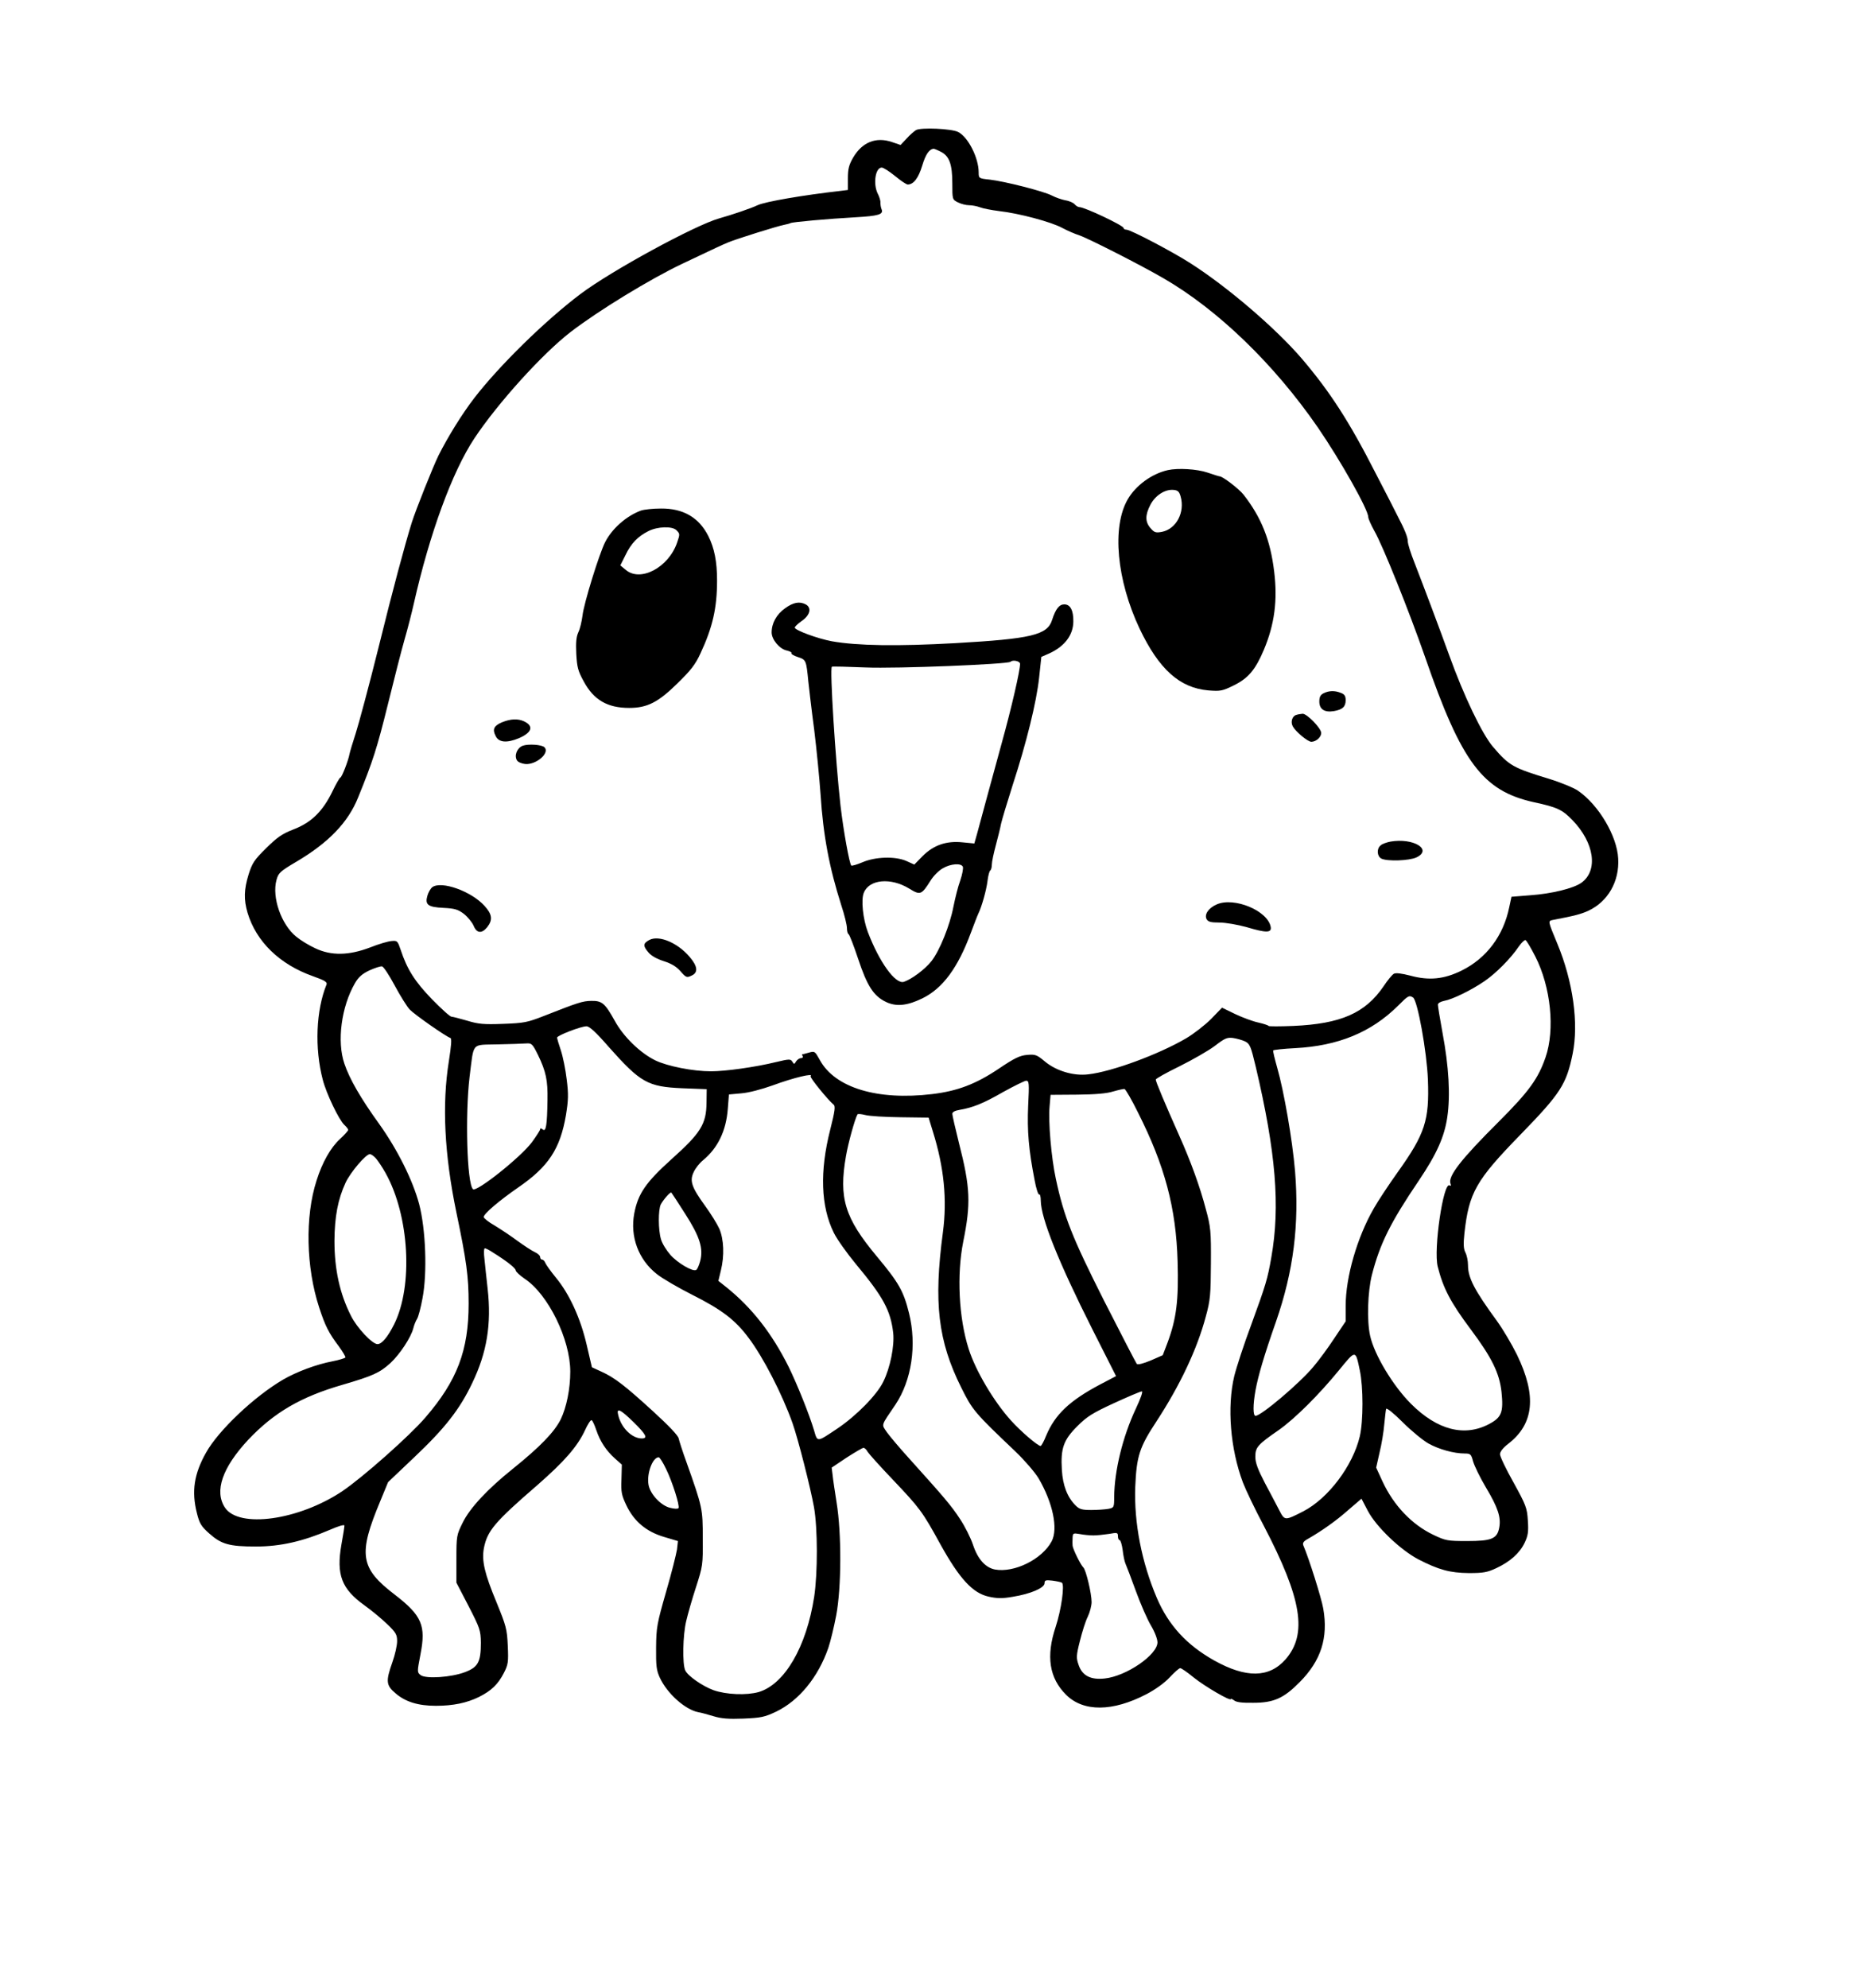
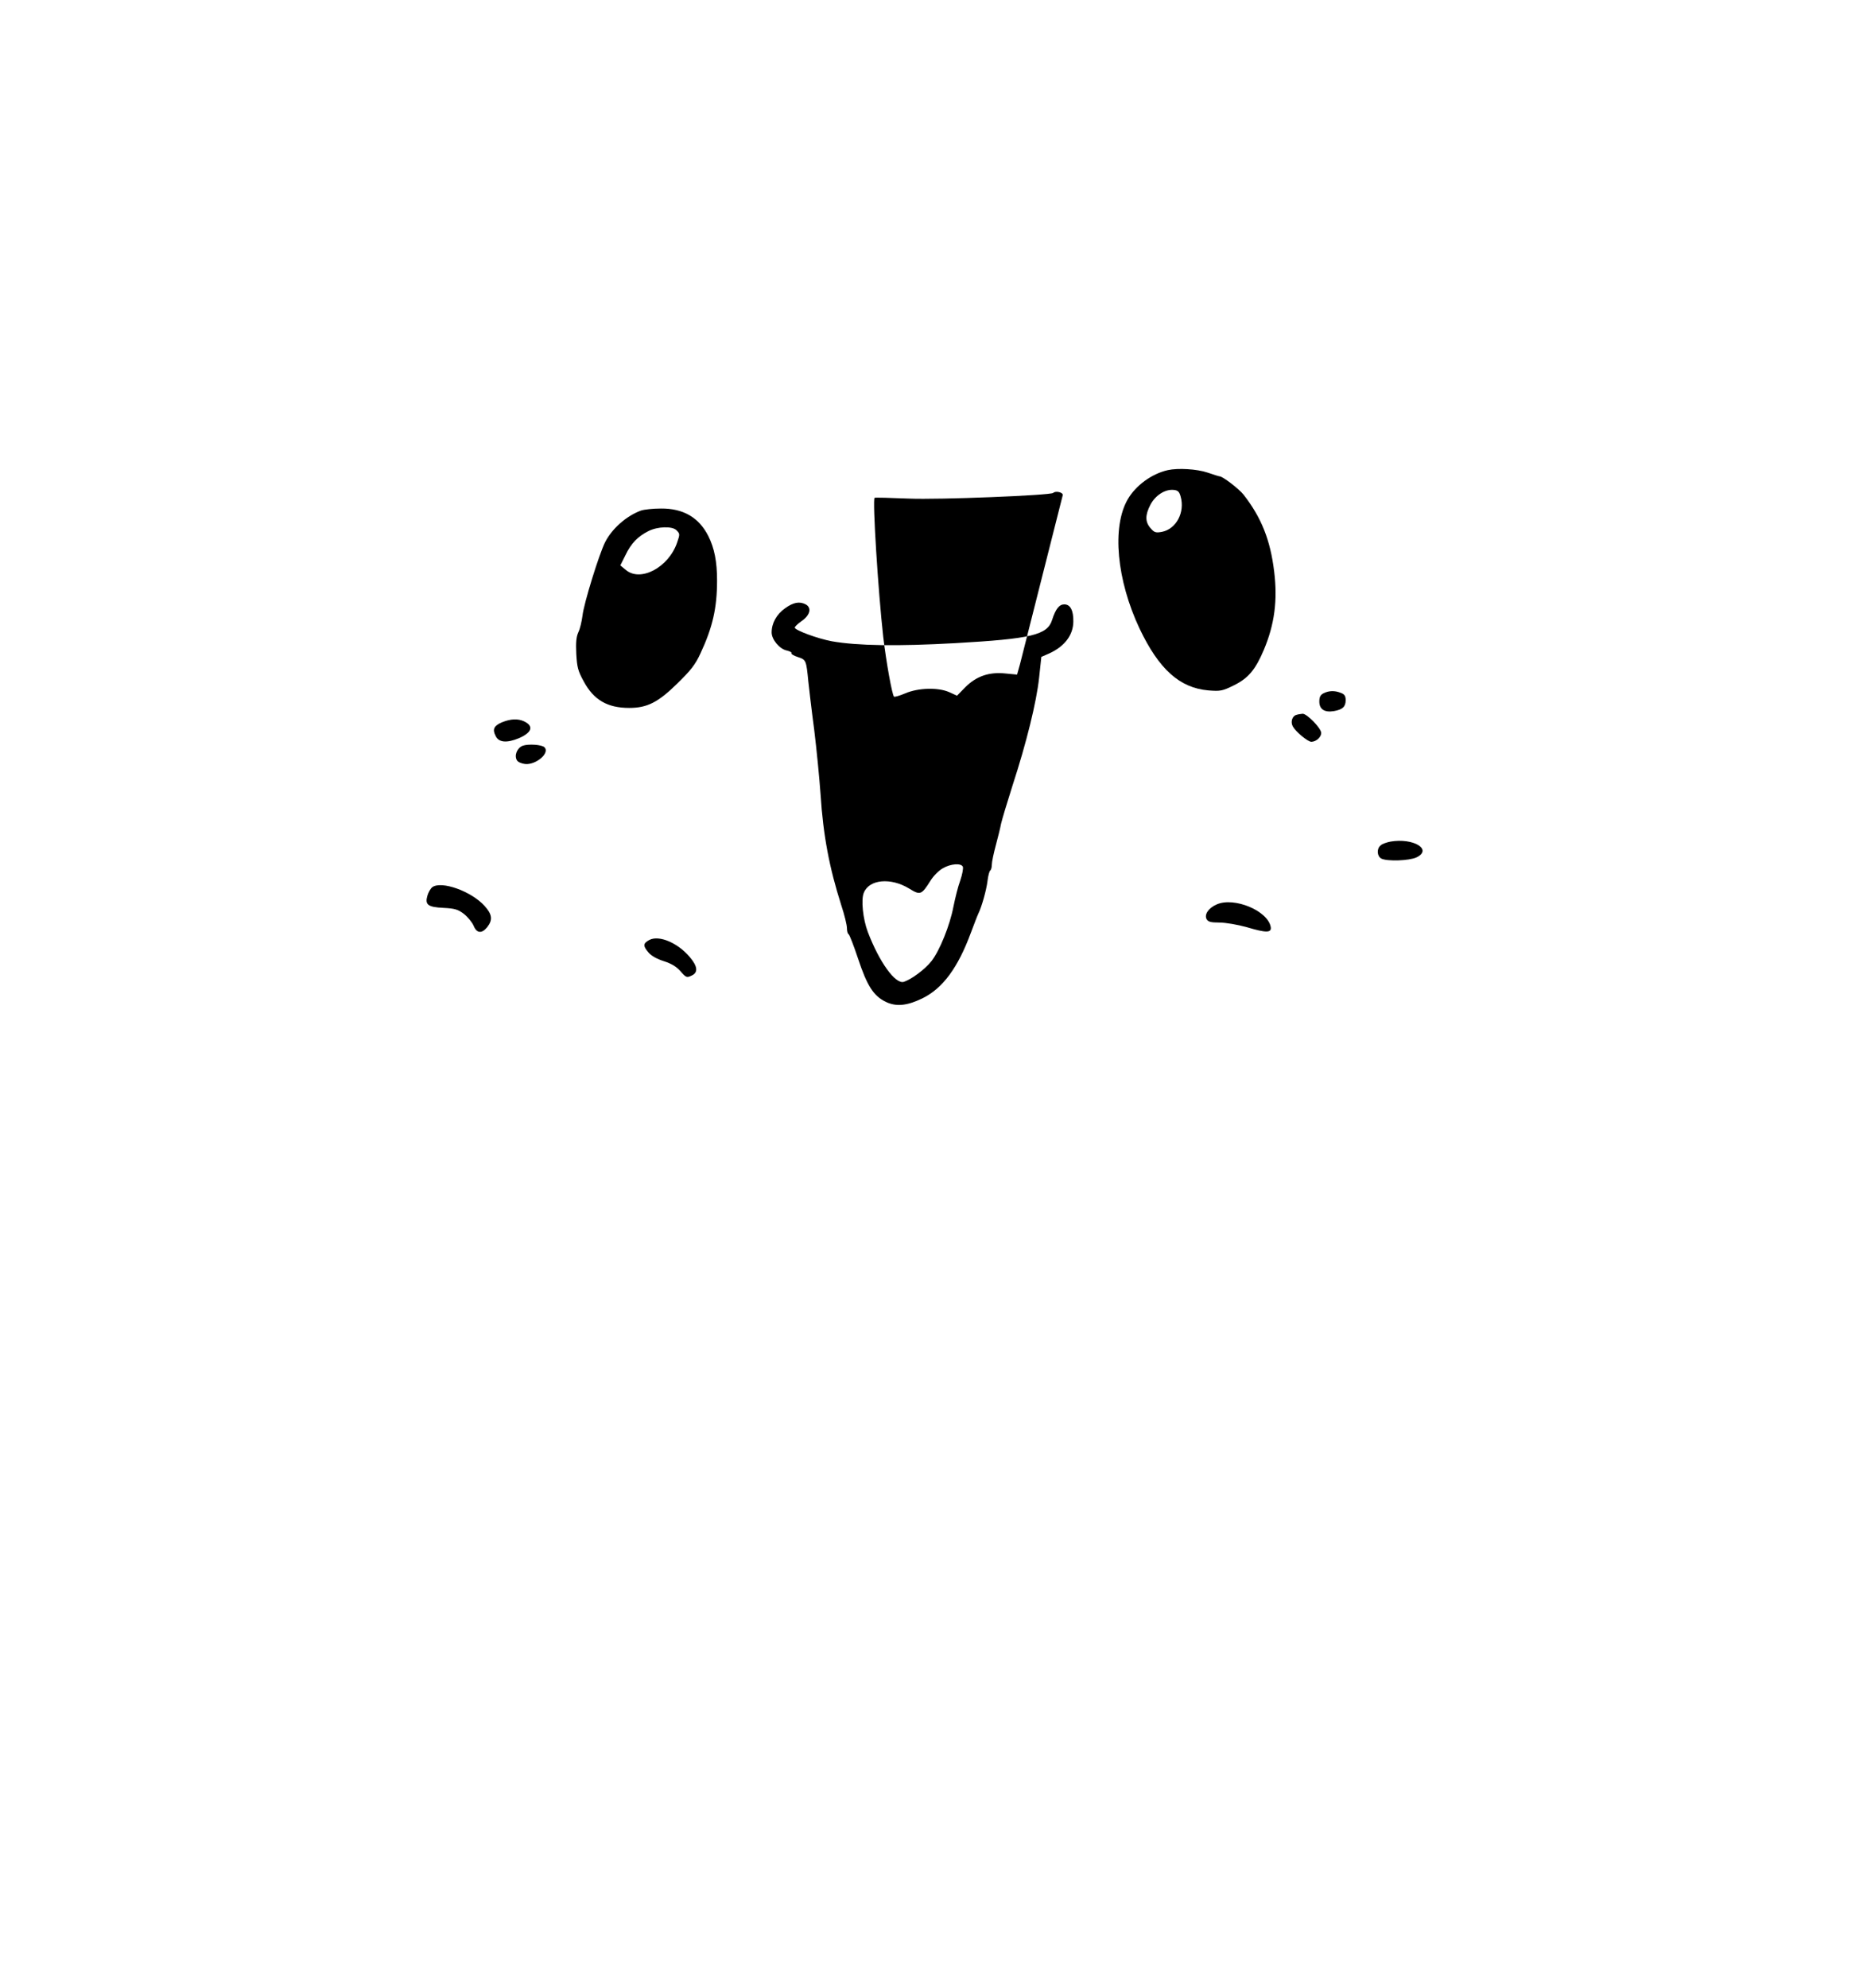
<svg xmlns="http://www.w3.org/2000/svg" version="1.0" width="992" height="1056" viewBox="0 0 992 1056" preserveAspectRatio="xMidYMid meet">
  <g transform="translate(0,1056) scale(0.1,-0.1)" fill="#000000" stroke="none">
-     <path d="M4867 9869 c-10 -6 -33 -26 -50 -45 l-32 -34 -47 16 c-84 28 -157 -1 -205 -83 -22 -38 -28 -60 -28 -110 l0 -62 -40 -5 c-195 -22 -400 -57 -440 -76 -33 -16 -136 -51 -204 -70 -130 -37 -574 -279 -736 -401 -190 -143 -434 -383 -565 -553 -66 -86 -139 -204 -190 -305 -29 -59 -120 -287 -142 -356 -38 -123 -100 -353 -177 -665 -50 -201 -105 -405 -121 -455 -16 -49 -31 -99 -33 -110 -6 -34 -41 -125 -49 -125 -3 0 -23 -34 -42 -74 -51 -105 -112 -165 -206 -201 -62 -24 -87 -42 -146 -100 -63 -62 -74 -79 -93 -139 -25 -81 -26 -134 -6 -203 46 -154 170 -275 348 -338 62 -22 77 -31 72 -44 -56 -137 -64 -338 -20 -506 19 -74 86 -213 114 -239 12 -11 21 -23 21 -27 0 -5 -20 -27 -44 -49 -49 -45 -94 -124 -124 -220 -62 -191 -56 -462 14 -675 32 -98 51 -135 103 -204 22 -30 38 -57 36 -61 -3 -4 -32 -13 -67 -20 -86 -16 -192 -56 -263 -97 -154 -90 -344 -270 -410 -388 -64 -113 -78 -206 -49 -321 14 -56 23 -71 66 -109 64 -57 106 -69 248 -69 131 0 251 28 391 88 48 21 79 30 79 23 0 -7 -7 -52 -16 -101 -28 -160 1 -235 122 -322 38 -27 92 -72 121 -100 47 -45 53 -56 53 -91 0 -22 -11 -72 -25 -111 -36 -102 -34 -123 17 -166 52 -45 120 -66 214 -66 91 0 164 15 229 47 66 33 101 67 132 127 23 45 25 58 21 145 -4 89 -9 106 -60 231 -64 154 -79 220 -67 287 18 92 56 138 284 335 144 126 213 205 253 291 14 31 30 56 35 54 5 -1 16 -25 25 -52 21 -62 53 -110 100 -152 l36 -32 -2 -78 c-3 -69 1 -85 26 -138 41 -86 106 -140 200 -168 l74 -22 -5 -45 c-4 -25 -29 -126 -58 -225 -48 -168 -52 -188 -53 -295 -1 -98 2 -122 20 -161 39 -84 134 -169 204 -183 14 -2 50 -12 80 -21 42 -13 80 -16 160 -13 93 4 113 8 174 37 122 59 223 183 277 338 11 32 30 110 42 173 28 147 29 436 2 600 -9 58 -19 123 -21 145 l-5 40 79 53 c44 28 84 52 90 52 6 0 16 -9 22 -21 7 -11 66 -77 132 -146 145 -153 158 -169 255 -346 101 -182 171 -258 255 -277 45 -10 72 -11 129 -1 94 15 169 47 169 72 0 16 6 18 41 14 23 -3 46 -8 51 -11 16 -10 -3 -144 -33 -235 -52 -156 -34 -272 56 -361 92 -91 247 -90 427 4 46 24 95 59 123 89 25 27 50 49 56 49 6 0 38 -22 72 -50 60 -48 197 -128 197 -114 0 3 7 0 17 -7 11 -10 43 -14 102 -13 109 0 162 24 247 110 113 114 152 235 125 390 -10 57 -76 267 -106 336 -5 13 1 22 25 35 70 40 149 95 214 153 l70 60 34 -65 c45 -85 173 -207 268 -257 109 -56 168 -72 269 -73 77 0 98 4 145 26 73 34 124 79 151 135 18 38 21 58 17 118 -4 67 -10 82 -76 202 -40 71 -72 138 -72 150 0 14 16 34 43 55 138 106 153 256 47 474 -27 55 -75 136 -107 180 -119 163 -153 228 -153 295 0 23 -6 53 -14 68 -10 20 -11 45 -5 102 24 216 61 281 299 525 212 218 243 266 276 428 33 162 2 384 -81 584 -51 123 -51 121 -24 127 116 22 150 31 189 49 104 49 165 156 158 277 -6 120 -104 285 -213 360 -23 16 -94 45 -156 64 -190 58 -210 69 -295 168 -59 68 -157 274 -234 488 -45 125 -137 370 -185 493 -19 48 -35 98 -35 112 0 22 -16 62 -57 140 -8 17 -59 116 -113 220 -140 275 -243 434 -392 609 -138 161 -394 381 -593 508 -93 60 -318 178 -339 178 -9 0 -16 4 -16 9 0 13 -207 111 -235 111 -7 0 -18 7 -25 15 -7 8 -28 18 -49 21 -20 4 -52 15 -71 25 -43 23 -252 76 -331 85 -58 6 -59 7 -59 38 0 78 -56 188 -109 215 -34 18 -200 25 -224 10z m132 -115 c45 -23 61 -66 61 -168 0 -85 0 -86 30 -101 16 -8 42 -15 59 -15 16 0 42 -5 58 -11 15 -6 61 -15 101 -20 107 -12 279 -58 337 -90 28 -15 68 -32 90 -39 45 -15 325 -157 447 -228 289 -167 588 -456 820 -792 122 -178 268 -437 268 -476 0 -9 15 -42 32 -73 45 -78 185 -427 270 -671 194 -562 307 -711 579 -771 122 -26 151 -40 203 -94 118 -121 139 -269 48 -334 -43 -30 -158 -58 -271 -66 l-100 -8 -12 -56 c-31 -151 -121 -271 -253 -336 -93 -46 -173 -54 -272 -27 -47 12 -77 16 -88 10 -9 -5 -34 -35 -55 -67 -97 -142 -227 -199 -479 -210 -72 -3 -132 -3 -132 0 0 3 -24 11 -54 18 -29 6 -85 27 -123 45 l-70 34 -58 -60 c-32 -32 -92 -79 -133 -103 -145 -85 -394 -177 -519 -191 -78 -10 -171 18 -231 68 -43 36 -51 39 -95 35 -38 -3 -67 -17 -150 -73 -122 -82 -220 -119 -354 -135 -292 -35 -517 34 -597 181 -26 47 -27 48 -59 39 -17 -5 -33 -9 -35 -9 -2 0 0 -4 3 -10 3 -5 -1 -10 -9 -10 -8 0 -20 -8 -26 -17 -9 -16 -11 -17 -20 -2 -9 15 -16 15 -87 -2 -110 -27 -269 -49 -345 -49 -96 0 -232 27 -296 58 -80 39 -170 126 -216 211 -52 93 -67 106 -125 105 -46 -1 -68 -8 -251 -80 -87 -34 -105 -38 -217 -42 -104 -4 -132 -1 -191 17 -39 11 -76 21 -83 21 -8 0 -54 42 -104 93 -91 94 -132 159 -166 262 -16 47 -18 50 -48 47 -18 -1 -69 -16 -114 -34 -113 -43 -206 -45 -291 -5 -33 15 -79 43 -102 62 -80 65 -130 209 -105 301 10 37 19 46 102 95 174 102 279 211 332 344 78 191 101 264 157 490 34 138 74 295 90 350 16 55 38 141 49 190 84 372 204 699 321 876 124 187 361 449 511 565 148 114 425 283 594 363 183 87 209 99 245 114 43 18 260 86 297 93 15 3 30 7 33 9 10 6 202 23 345 31 123 7 151 15 139 43 -4 9 -6 25 -6 35 1 10 -6 32 -14 47 -26 52 -13 139 21 139 9 0 40 -20 71 -45 30 -25 60 -45 67 -45 31 0 57 34 77 100 18 60 37 88 61 90 3 0 21 -7 38 -16z m3159 -4275 c82 -161 105 -387 54 -535 -39 -113 -88 -181 -247 -340 -202 -201 -273 -292 -258 -331 4 -10 2 -14 -5 -9 -33 20 -86 -340 -63 -431 29 -115 68 -190 175 -333 113 -151 153 -233 164 -333 11 -107 1 -135 -65 -170 -131 -70 -276 -33 -416 107 -96 96 -195 261 -217 361 -18 80 -13 233 9 322 43 168 99 280 250 503 95 141 136 233 151 337 17 115 8 270 -25 445 -14 76 -25 144 -25 152 0 8 14 16 33 20 45 8 145 57 215 105 60 41 138 119 182 184 14 20 30 35 35 34 6 -2 29 -41 53 -88z m-6061 -153 c29 -54 65 -112 80 -128 26 -27 190 -142 216 -151 8 -2 5 -40 -8 -123 -37 -230 -24 -495 40 -804 54 -258 65 -341 65 -484 0 -249 -61 -409 -230 -605 -83 -97 -334 -319 -441 -391 -232 -155 -550 -199 -624 -87 -57 87 -14 212 124 360 136 144 279 228 501 292 161 47 198 64 254 115 50 46 110 137 122 185 4 17 13 39 20 50 7 11 20 60 29 110 26 135 17 367 -18 500 -34 127 -115 289 -212 425 -99 137 -158 240 -185 320 -41 119 -16 304 56 428 19 33 39 50 77 68 29 13 59 23 67 21 8 -1 38 -47 67 -101z m5411 -64 c24 -16 73 -286 79 -437 8 -215 -15 -287 -160 -490 -47 -66 -105 -153 -128 -194 -88 -153 -149 -363 -149 -517 l0 -82 -59 -88 c-32 -49 -83 -119 -114 -155 -73 -87 -276 -259 -306 -259 -14 0 -14 59 0 136 14 76 45 183 109 365 93 268 124 515 101 799 -14 166 -59 425 -95 550 -13 46 -23 87 -21 91 3 3 55 9 117 12 228 12 404 84 546 225 55 55 59 57 80 44z m-4274 -262 c169 -190 207 -212 391 -220 l130 -5 -1 -72 c-1 -113 -31 -161 -184 -298 -139 -125 -180 -185 -200 -290 -23 -123 22 -245 120 -322 30 -24 115 -73 188 -110 157 -79 228 -133 299 -228 78 -103 179 -299 234 -454 30 -85 96 -345 114 -446 20 -114 20 -349 1 -476 -41 -266 -157 -465 -295 -506 -64 -18 -172 -14 -240 10 -58 21 -137 76 -150 105 -16 34 -13 187 5 262 8 35 31 116 52 180 36 112 37 119 36 260 0 157 -1 163 -87 405 -20 55 -38 111 -41 125 -3 16 -55 70 -136 144 -149 136 -204 179 -275 211 l-50 23 -28 120 c-33 142 -92 270 -164 357 -27 33 -52 68 -56 78 -3 9 -11 17 -17 17 -5 0 -10 6 -10 13 0 8 -12 19 -27 26 -16 7 -57 34 -93 60 -36 27 -91 63 -122 82 -32 18 -58 39 -58 45 0 17 81 86 182 156 162 111 224 205 255 385 13 81 14 111 4 190 -6 52 -20 121 -31 154 -11 32 -20 63 -20 68 0 11 126 60 156 60 15 1 51 -32 118 -109z m3381 29 c26 -13 31 -25 57 -134 107 -453 131 -742 83 -1013 -20 -115 -29 -145 -106 -356 -39 -104 -79 -227 -91 -275 -39 -164 -21 -386 46 -565 15 -39 64 -142 111 -230 203 -389 233 -575 115 -710 -87 -98 -209 -100 -379 -5 -146 82 -242 187 -304 331 -81 190 -122 400 -115 591 7 163 22 210 113 348 126 193 216 384 262 557 24 87 26 116 27 282 1 171 -1 193 -27 288 -31 119 -81 256 -142 392 -74 166 -125 287 -124 296 0 5 57 37 127 71 70 35 154 83 187 108 52 40 65 46 96 42 20 -3 49 -11 64 -18z m-3757 -71 c43 -89 53 -136 51 -241 -2 -134 -8 -170 -25 -156 -9 7 -14 8 -14 1 0 -5 -20 -36 -44 -69 -60 -80 -295 -267 -313 -249 -32 31 -42 395 -18 596 24 189 7 169 149 173 66 1 135 4 152 5 29 2 33 -2 62 -60z m1449 -114 c-6 -6 92 -126 121 -150 12 -8 9 -32 -17 -135 -56 -220 -50 -406 19 -546 17 -35 70 -109 117 -166 146 -175 185 -247 199 -367 7 -69 -16 -185 -53 -259 -33 -69 -144 -182 -246 -250 -108 -72 -103 -72 -122 -7 -25 84 -89 243 -135 337 -89 178 -195 313 -329 421 l-44 35 13 54 c20 80 16 167 -8 223 -12 26 -46 81 -76 122 -71 98 -83 132 -60 179 9 20 31 48 50 63 78 65 122 155 131 272 l6 77 66 6 c39 3 107 21 166 42 114 42 221 67 202 49z m1156 -156 c-6 -135 3 -236 34 -395 8 -46 20 -80 24 -77 5 3 9 -12 9 -33 1 -93 93 -324 275 -685 l125 -247 -86 -45 c-162 -86 -238 -159 -285 -270 -12 -31 -26 -56 -30 -56 -15 0 -107 79 -158 136 -91 101 -187 263 -224 379 -53 165 -64 395 -29 570 41 203 38 287 -23 525 -19 76 -35 146 -35 154 0 10 14 17 38 21 71 12 128 35 232 95 58 32 113 59 122 60 16 0 17 -12 11 -132z m583 -36 c143 -283 203 -508 211 -792 6 -205 -6 -303 -53 -430 l-26 -68 -64 -28 c-39 -16 -68 -24 -74 -18 -4 5 -82 155 -173 334 -170 337 -214 448 -257 649 -24 111 -41 303 -33 387 l5 59 142 1 c96 1 157 6 191 17 28 8 55 14 60 13 6 -2 38 -57 71 -124z m-1262 -26 l150 -2 23 -75 c59 -189 76 -360 53 -534 -50 -374 -26 -577 97 -824 60 -121 71 -134 289 -341 49 -47 104 -111 123 -143 75 -129 104 -266 69 -333 -51 -96 -199 -169 -302 -150 -50 10 -91 55 -116 131 -12 36 -43 98 -69 137 -47 72 -86 117 -268 319 -51 56 -104 119 -120 141 -30 45 -35 30 45 148 86 129 114 316 72 485 -29 118 -55 163 -172 303 -170 204 -202 309 -163 532 12 70 47 196 61 221 2 4 21 2 41 -3 21 -6 105 -11 187 -12z m-2787 -218 c11 -13 35 -48 52 -79 126 -226 147 -599 45 -803 -33 -66 -65 -105 -88 -105 -27 -1 -110 87 -141 150 -60 118 -88 247 -88 399 1 128 18 219 59 308 26 56 108 152 129 152 7 0 21 -10 32 -22z m1643 -294 c79 -123 98 -185 80 -253 -6 -22 -15 -43 -21 -46 -17 -11 -98 36 -137 80 -21 24 -44 61 -50 83 -15 50 -15 157 -1 185 14 26 51 68 56 63 2 -2 35 -52 73 -112z m-1020 -207 c74 -46 119 -82 120 -94 0 -7 22 -27 48 -45 124 -82 242 -321 242 -493 0 -92 -20 -189 -50 -252 -34 -69 -111 -148 -255 -264 -135 -108 -229 -209 -267 -287 -32 -65 -33 -70 -33 -193 l0 -125 65 -125 c60 -117 64 -128 65 -194 0 -102 -15 -130 -84 -156 -73 -28 -208 -37 -236 -16 -19 15 -19 16 -1 110 30 153 8 206 -136 317 -185 141 -196 214 -78 496 l42 102 138 131 c164 155 243 256 309 395 78 162 103 312 82 501 -6 55 -14 126 -17 158 -4 31 -3 57 2 57 5 0 25 -10 44 -23z m4605 -625 c19 -88 19 -270 0 -351 -37 -156 -167 -329 -300 -398 -98 -50 -99 -50 -127 4 -14 27 -48 92 -77 146 -38 73 -51 108 -51 140 0 50 12 64 125 142 85 60 213 187 320 318 89 109 87 109 110 -1z m-1190 -204 c-70 -149 -114 -330 -115 -469 0 -55 -1 -57 -31 -63 -17 -3 -58 -6 -91 -6 -49 0 -63 4 -83 24 -44 44 -68 106 -73 189 -7 115 9 159 82 232 52 52 81 70 196 123 74 34 140 62 147 62 7 0 -7 -39 -32 -92z m1555 -185 c56 -31 135 -53 193 -53 30 0 34 -4 44 -42 7 -24 37 -86 68 -138 64 -107 81 -159 71 -213 -11 -60 -40 -72 -171 -72 -104 0 -114 2 -179 33 -114 54 -211 156 -270 283 l-34 74 18 80 c11 44 22 112 25 150 4 39 8 76 10 82 3 7 41 -24 87 -70 46 -46 108 -97 138 -114z m-4224 114 c67 -66 78 -87 44 -87 -52 0 -109 56 -125 123 -11 42 9 34 81 -36z m173 -249 c33 -67 74 -196 66 -208 -3 -5 -22 -4 -42 1 -49 10 -108 72 -117 122 -11 59 21 147 54 147 5 0 23 -28 39 -62z m2271 -353 c19 0 56 4 83 8 43 8 47 7 47 -12 0 -12 4 -21 9 -21 5 0 12 -24 16 -52 3 -29 10 -62 15 -73 5 -11 30 -76 55 -145 25 -69 61 -151 80 -183 20 -33 35 -72 35 -90 0 -66 -165 -180 -281 -192 -74 -8 -119 15 -138 72 -13 37 -13 49 7 128 12 48 30 106 42 129 11 23 20 58 20 77 0 46 -30 171 -44 184 -14 13 -55 96 -57 115 -1 8 -1 27 0 42 1 25 3 26 39 20 20 -4 53 -7 72 -7z" />
    <path d="M6205 8063 c-85 -19 -170 -81 -213 -155 -85 -147 -59 -428 63 -687 103 -216 213 -315 366 -328 63 -5 74 -3 133 26 78 38 116 83 161 189 57 135 74 263 55 417 -20 165 -67 285 -162 407 -25 32 -113 99 -128 98 -3 0 -32 9 -64 20 -56 19 -157 25 -211 13z m68 -140 c24 -84 -23 -173 -100 -188 -33 -6 -40 -3 -60 20 -29 33 -29 70 0 125 26 49 77 82 122 78 23 -2 31 -9 38 -35z" />
    <path d="M3405 7848 c-76 -28 -153 -95 -190 -168 -32 -64 -113 -325 -120 -390 -4 -30 -13 -70 -22 -88 -11 -24 -14 -54 -11 -115 4 -71 9 -91 40 -147 53 -98 126 -140 241 -140 95 0 153 29 254 128 73 71 97 101 125 162 64 137 88 240 88 387 0 99 -14 172 -47 237 -50 98 -133 146 -251 145 -42 0 -90 -5 -107 -11z m189 -104 c19 -19 19 -21 4 -65 -45 -133 -196 -213 -274 -145 l-28 23 27 54 c30 63 66 100 122 128 49 25 127 27 149 5z" />
-     <path d="M4171 7329 c-45 -32 -71 -79 -71 -128 0 -38 42 -88 80 -96 17 -4 28 -10 25 -14 -2 -5 13 -14 35 -21 43 -14 44 -17 55 -130 4 -36 17 -151 31 -255 13 -105 28 -260 34 -345 14 -217 46 -387 110 -588 17 -51 30 -105 30 -121 0 -16 4 -31 9 -33 4 -1 27 -60 50 -129 48 -145 82 -198 147 -230 56 -27 113 -21 194 18 109 53 190 163 259 350 17 45 34 90 39 100 18 36 43 125 49 174 3 27 10 52 14 55 5 3 9 17 9 32 0 15 10 61 21 102 11 41 24 93 28 115 5 22 32 112 60 200 76 233 128 446 142 574 l12 112 41 18 c82 37 128 97 129 169 1 60 -16 92 -48 92 -27 0 -46 -24 -65 -83 -25 -80 -111 -100 -515 -123 -307 -17 -519 -14 -655 10 -75 14 -192 57 -197 72 -1 5 16 21 37 36 45 31 54 70 21 88 -33 17 -66 11 -110 -21z m1249 -295 c0 -35 -45 -232 -97 -419 -65 -238 -109 -399 -130 -478 l-16 -57 -62 6 c-86 9 -154 -14 -213 -73 l-44 -45 -42 19 c-59 26 -165 23 -234 -7 -29 -12 -55 -20 -59 -17 -10 11 -41 181 -57 317 -27 240 -58 730 -46 739 3 2 84 0 180 -4 162 -7 755 17 769 30 12 12 51 4 51 -11z m-304 -1078 c3 -8 -3 -41 -14 -73 -12 -32 -27 -94 -36 -138 -19 -100 -73 -234 -117 -290 -35 -44 -105 -96 -147 -110 -45 -13 -130 105 -191 265 -26 69 -37 172 -21 209 29 71 143 81 240 22 60 -37 66 -35 115 43 15 24 44 53 64 64 42 25 99 29 107 8z" />
+     <path d="M4171 7329 c-45 -32 -71 -79 -71 -128 0 -38 42 -88 80 -96 17 -4 28 -10 25 -14 -2 -5 13 -14 35 -21 43 -14 44 -17 55 -130 4 -36 17 -151 31 -255 13 -105 28 -260 34 -345 14 -217 46 -387 110 -588 17 -51 30 -105 30 -121 0 -16 4 -31 9 -33 4 -1 27 -60 50 -129 48 -145 82 -198 147 -230 56 -27 113 -21 194 18 109 53 190 163 259 350 17 45 34 90 39 100 18 36 43 125 49 174 3 27 10 52 14 55 5 3 9 17 9 32 0 15 10 61 21 102 11 41 24 93 28 115 5 22 32 112 60 200 76 233 128 446 142 574 l12 112 41 18 c82 37 128 97 129 169 1 60 -16 92 -48 92 -27 0 -46 -24 -65 -83 -25 -80 -111 -100 -515 -123 -307 -17 -519 -14 -655 10 -75 14 -192 57 -197 72 -1 5 16 21 37 36 45 31 54 70 21 88 -33 17 -66 11 -110 -21z m1249 -295 l-16 -57 -62 6 c-86 9 -154 -14 -213 -73 l-44 -45 -42 19 c-59 26 -165 23 -234 -7 -29 -12 -55 -20 -59 -17 -10 11 -41 181 -57 317 -27 240 -58 730 -46 739 3 2 84 0 180 -4 162 -7 755 17 769 30 12 12 51 4 51 -11z m-304 -1078 c3 -8 -3 -41 -14 -73 -12 -32 -27 -94 -36 -138 -19 -100 -73 -234 -117 -290 -35 -44 -105 -96 -147 -110 -45 -13 -130 105 -191 265 -26 69 -37 172 -21 209 29 71 143 81 240 22 60 -37 66 -35 115 43 15 24 44 53 64 64 42 25 99 29 107 8z" />
    <path d="M7033 6878 c-17 -8 -23 -20 -23 -44 0 -41 27 -59 77 -51 46 8 63 23 63 58 0 22 -6 32 -26 39 -32 13 -63 12 -91 -2z" />
    <path d="M6888 6763 c-22 -6 -32 -37 -19 -61 16 -29 80 -82 99 -82 26 1 52 25 52 47 0 25 -76 103 -99 102 -9 -1 -24 -3 -33 -6z" />
    <path d="M2668 6724 c-43 -18 -53 -37 -35 -72 16 -36 60 -40 126 -12 68 30 78 64 25 89 -33 15 -71 13 -116 -5z" />
    <path d="M2777 6599 c-30 -12 -46 -52 -30 -78 6 -9 25 -17 44 -19 58 -5 132 59 102 89 -14 14 -86 19 -116 8z" />
    <path d="M7388 6090 c-20 -4 -44 -12 -52 -20 -22 -17 -20 -57 3 -70 31 -16 148 -12 187 6 88 42 -17 105 -138 84z" />
    <path d="M2297 5848 c-9 -7 -21 -27 -26 -45 -14 -48 2 -61 85 -65 60 -3 77 -8 109 -32 20 -16 43 -44 51 -62 17 -42 44 -44 73 -8 30 38 26 68 -14 112 -71 79 -230 135 -278 100z" />
    <path d="M6464 5756 c-43 -19 -66 -53 -53 -78 8 -14 22 -18 68 -18 33 0 97 -11 147 -25 101 -30 130 -30 126 0 -13 87 -195 163 -288 121z" />
    <path d="M3451 5568 c-34 -18 -36 -31 -7 -65 16 -20 46 -36 83 -48 41 -13 67 -29 89 -54 29 -33 33 -35 58 -23 37 16 33 50 -10 100 -64 75 -162 116 -213 90z" />
  </g>
</svg>